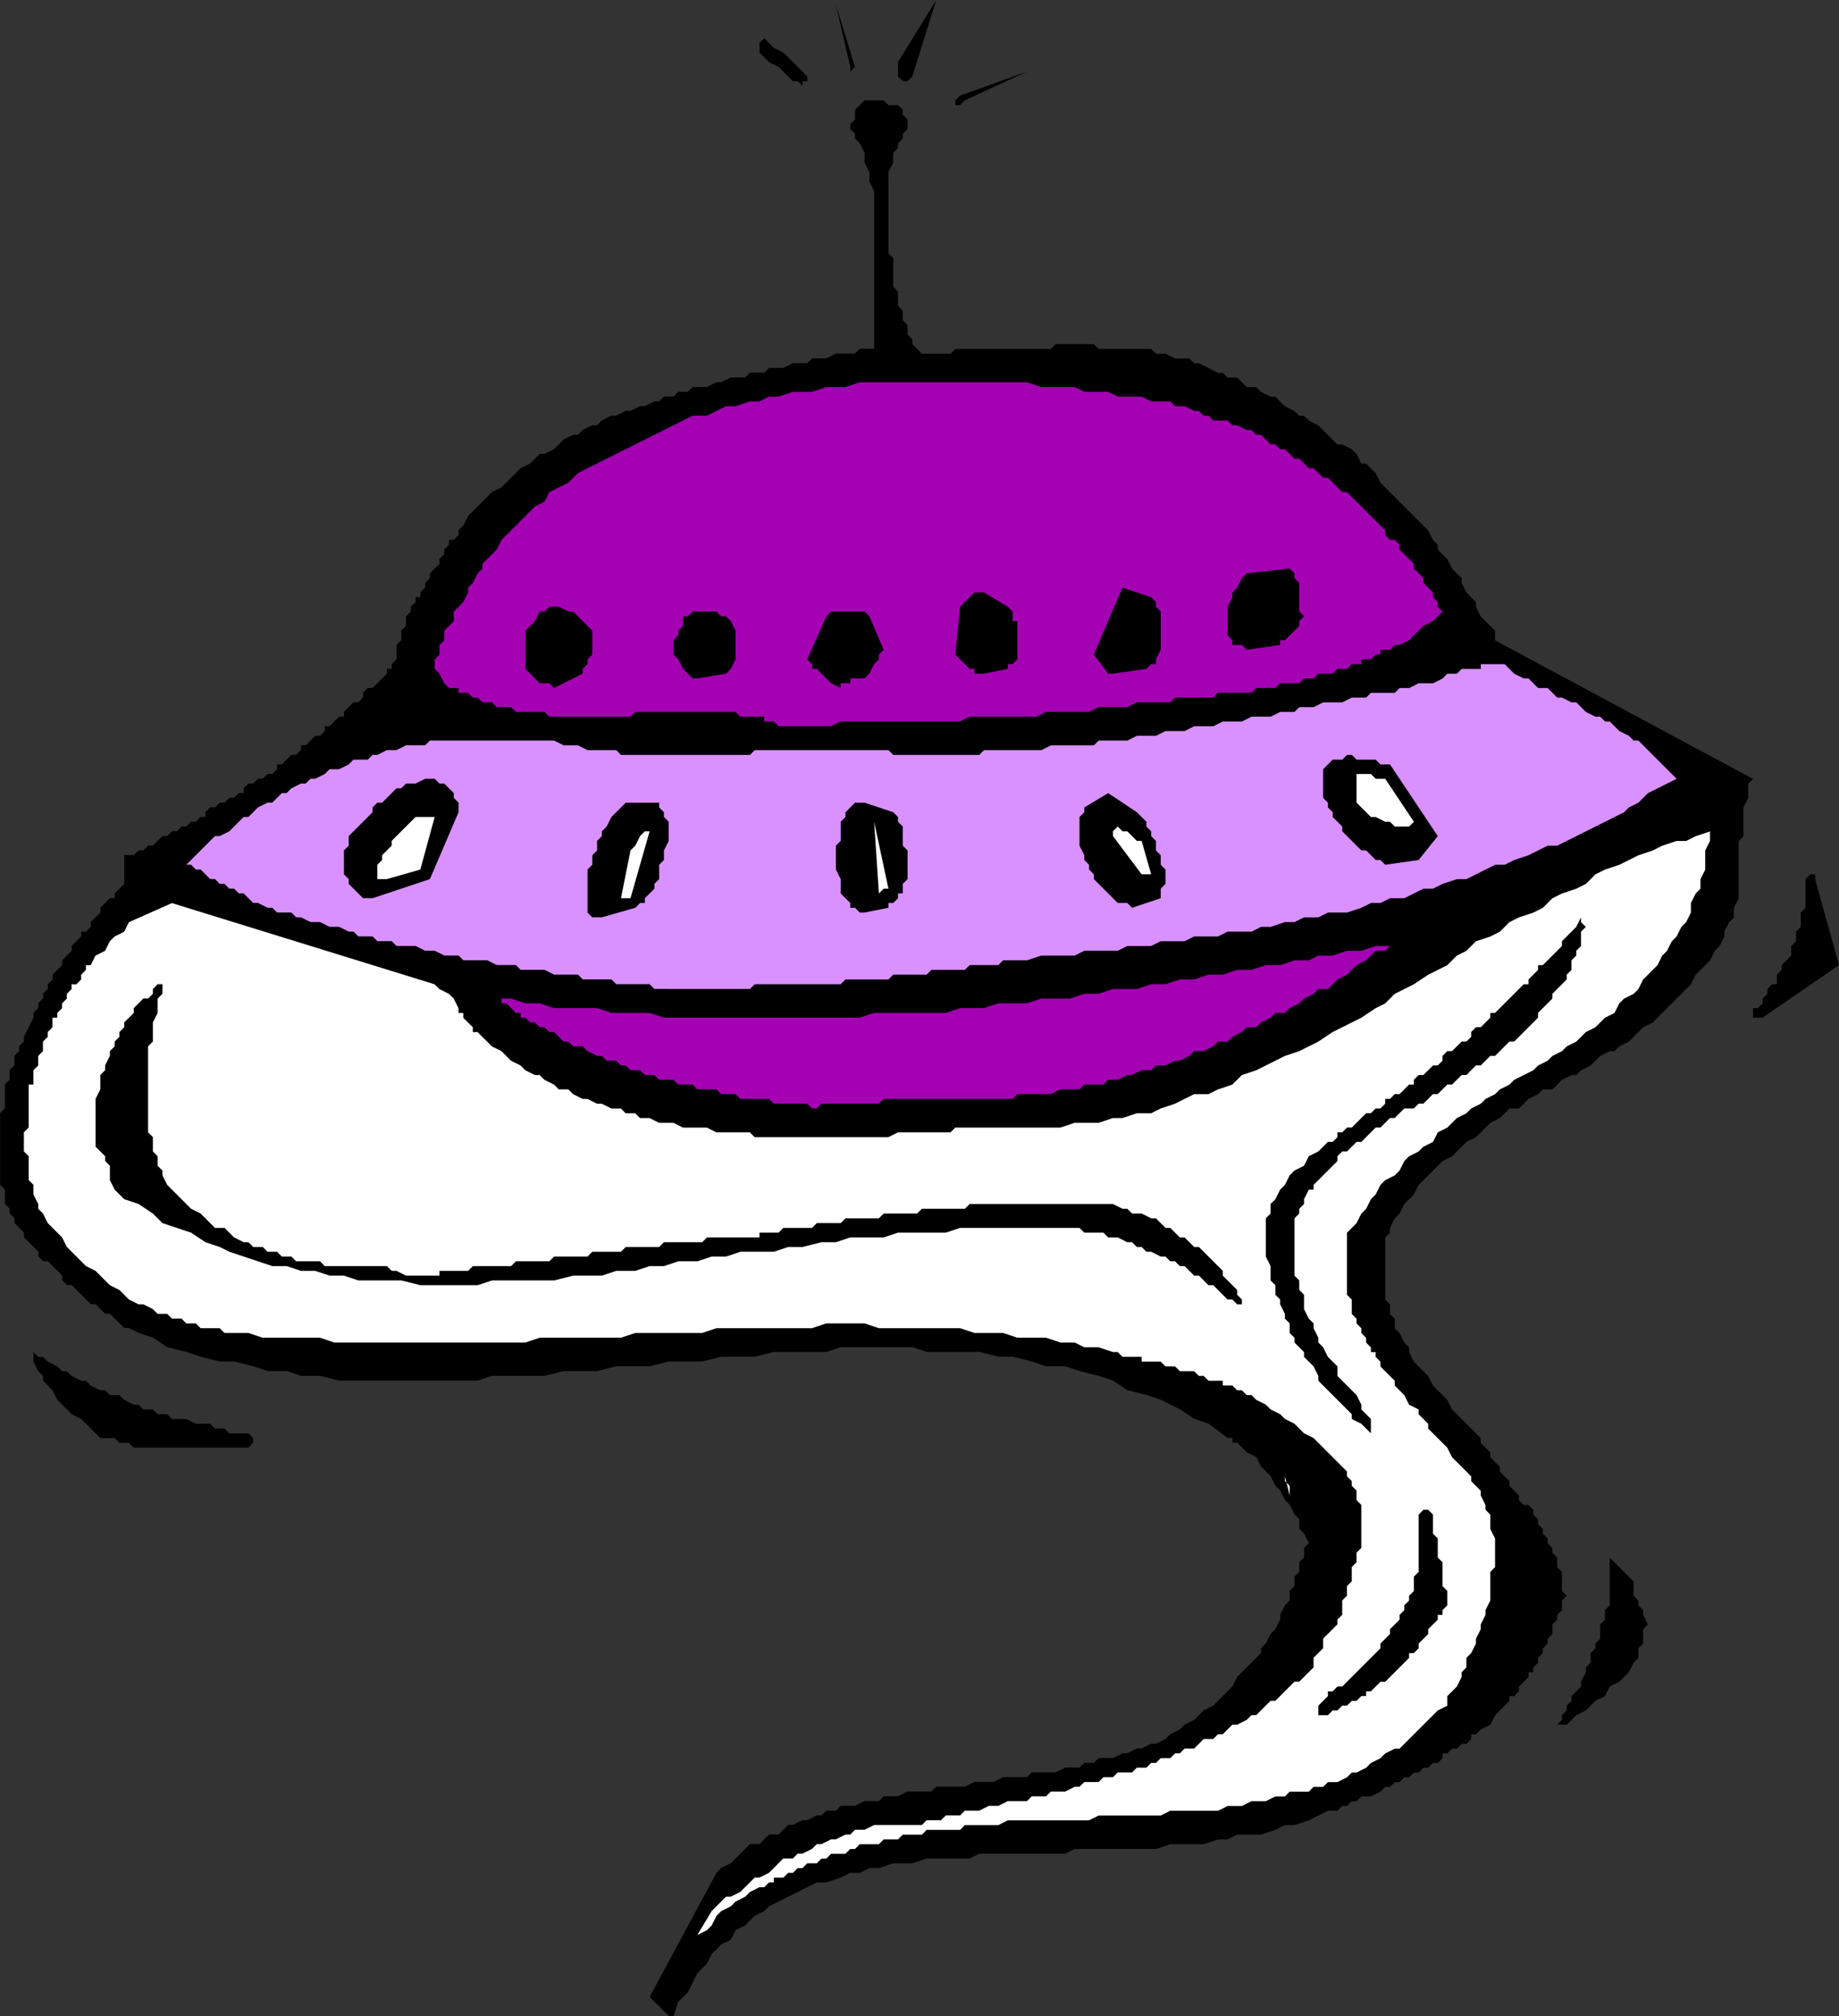
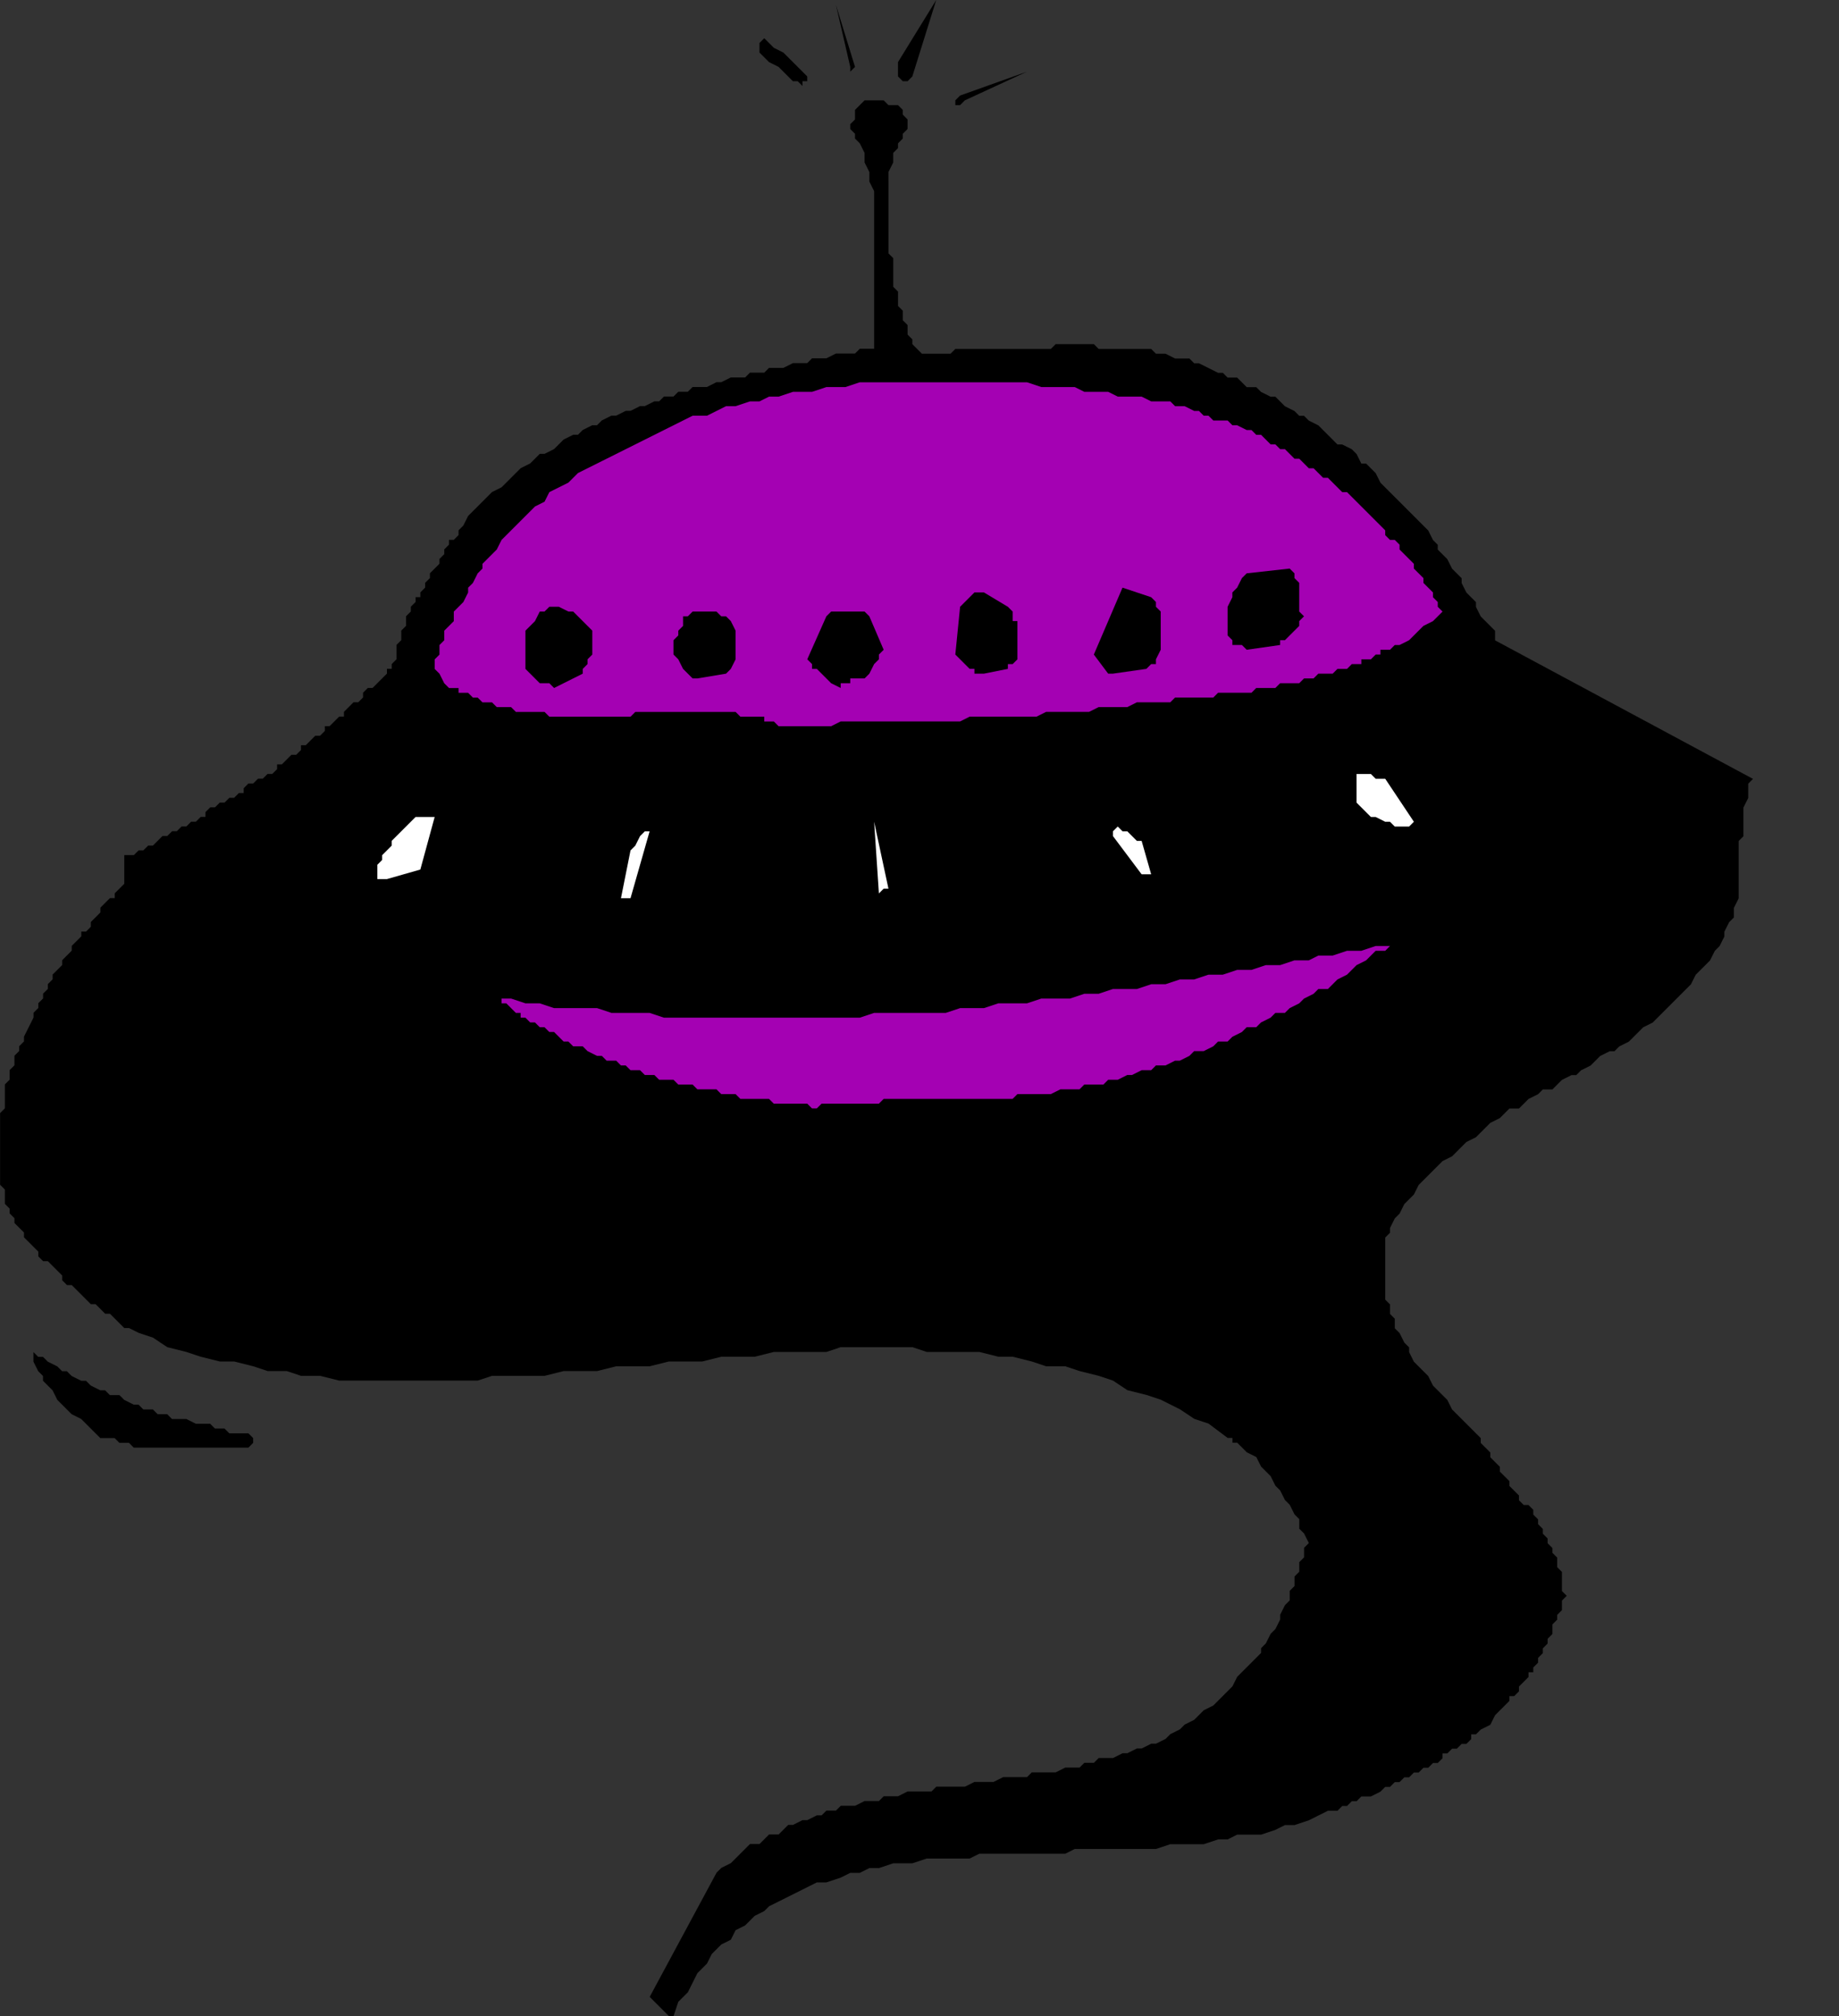
<svg xmlns="http://www.w3.org/2000/svg" width="385" height="422" version="1.2">
  <rect width="100%" height="100%" fill="#333333" stroke="none" />
  <g fill="none" fill-rule="evenodd" stroke-linecap="square" stroke-linejoin="bevel" font-family="'Sans Serif'" font-size="12.5" font-weight="400">
    <path fill="#000" d="m141 422 1-3 2-2 1-2 1-2 2-2 1-2 2-2 2-1 1-2 2-1 2-2 2-1 1-1 2-1 2-1 2-1 2-1 2-1h2l3-1 2-1h2l2-1h2l3-1h4l3-1h9l2-1h18l2-1h17l3-1h7l3-1h2l2-1h5l3-1 2-1h2l3-1 2-1 2-1h2l1-1h1l1-1h1l1-1h2l2-1 1-1h1l1-1h1l1-1h1l1-1h1l1-1h1l1-1h1l1-1v-1h1l1-1h1l1-1h1l1-1v-1h1l1-1 2-1 1-2 1-1 2-2v-1h1l1-1v-1l1-1 1-1v-1h1v-1l1-1v-1l1-1v-1l1-1v-1l1-1v-2l1-1v-1l1-1v-2l1-1-1-1v-4l-1-1v-2l-1-1v-1l-1-1v-1l-1-1v-1l-1-1v-1l-1-1v-1l-1-1h-1l-1-1v-1l-1-1-1-1v-1l-1-1-1-1v-1l-1-1-1-1v-1l-1-1-1-1v-1l-1-1-1-1-1-1-1-1-1-1-1-1-1-2-1-1-1-1-1-1-1-2-1-1-1-1-1-1-1-2v-1l-1-1-1-2-1-1v-2l-1-1v-2l-1-1v-13l1-1v-1l1-2 1-1 1-2 1-1 1-1 1-2 1-1 1-1 1-1 1-1 1-1 2-1 1-1 1-1 1-1 2-1 1-1 1-1 1-1 2-1 1-1 1-1h2l1-1 1-1 2-1 1-1h2l1-1 1-1 2-1h1l1-1 2-1 1-1 1-1 2-1h1l1-1 2-1 1-1 1-1 1-1 2-1 1-1 1-1 1-1 1-1 1-1 1-1 1-1 1-1 1-2 1-1 1-1 1-1 1-2 1-1 1-2v-1l1-2 1-1v-2l1-2v-12l1-1v-6l1-2v-3l1-1-54-29v-2l-1-1-1-1-1-1-1-2v-1l-1-1-1-1-1-2v-1l-1-1-1-1-1-2-1-1-1-1v-1l-1-1-1-2-1-1-1-1-1-1-1-1-1-1-1-1-1-1-1-1-1-1-1-1-1-2-1-1-1-1h-1l-1-2-1-1-2-1h-1l-1-1-1-1-1-1-1-1-2-1-1-1h-1l-1-1-2-1-1-1-1-1h-1l-2-1-1-1h-2l-1-1-1-1h-2l-1-1h-1l-2-1-2-1h-1l-1-1h-3l-2-1h-2l-1-1h-11l-1-1h-8l-1 1h-20l-1 1h-6l-1-1-1-1v-1l-1-1v-2l-1-1v-2l-1-1v-3l-1-1v-6l-1-1V36l1-2v-2l1-1v-1l1-1v-1l1-1v-2l-1-1v-1l-1-1h-2l-1-1h-4l-1 1-1 1v2l-1 1v1l1 1v1l1 1 1 2v2l1 2v2l1 2v33h-3l-1 1h-4l-2 1h-3l-1 1h-3l-2 1h-3l-1 1h-3l-1 1h-3l-2 1h-1l-2 1h-3l-1 1h-2l-1 1h-2l-1 1h-1l-2 1h-1l-2 1h-1l-2 1h-1l-2 1-1 1h-1l-2 1-1 1h-1l-2 1-1 1-1 1-2 1h-1l-1 1-1 1-2 1-1 1-1 1-1 1-1 1-2 1-1 1-1 1-1 1-1 1-1 1-1 2-1 1v1l-1 1h-1v1l-1 1v1l-1 1v1l-1 1-1 1v1l-1 1v1l-1 1v1h-1v1l-1 1v1l-1 1v2l-1 1v2l-1 1v3l-1 1v1h-1v1l-1 1-1 1-1 1h-1l-1 1v1l-1 1h-1l-1 1-1 1v1h-1l-1 1-1 1h-1v1l-1 1h-1l-1 1-1 1h-1v1l-1 1h-1l-1 1-1 1h-1v1l-1 1h-1l-1 1h-1l-1 1h-1l-1 1v1h-1l-1 1h-1l-1 1h-1l-1 1h-1l-1 1v1h-1l-1 1h-1l-1 1h-1l-1 1h-1l-1 1h-1l-1 1-1 1h-1l-1 1h-1l-1 1h-2v6l-1 1-1 1v1h-1l-1 1-1 1v1l-1 1-1 1v1l-1 1h-1v1l-1 1-1 1v1l-1 1-1 1v1l-1 1-1 1v1l-1 1v1l-1 1v1l-1 1v1l-1 1v1l-1 2-1 2v1l-1 1v1l-1 1v2l-1 1v2l-1 1v5l-1 1v15l1 1v3l1 1v1l1 1v1l1 1 1 1v1l1 1 1 1 1 1v1l1 1h1l1 1 1 1 1 1v1l1 1h1l1 1 1 1 1 1 1 1h1l1 1 1 1h1l1 1 1 1 1 1h1l2 1 3 1 3 2 4 1 3 1 4 1h3l4 1 3 1h4l3 1h4l4 1h29l3-1h11l4-1h7l4-1h7l4-1h7l4-1h7l4-1h11l3-1h15l3 1h11l4 1h3l4 1 3 1h4l3 1 4 1 3 1 3 2 4 1 3 1 4 2 3 2 3 1 4 3h1v1h1l1 1 1 1 2 1 1 2 1 1 1 1 1 2 1 1 1 2 1 1 1 2 1 1v2l1 1 1 2-1 1v2l-1 1v2l-1 1v2l-1 1v2l-1 1-1 2v1l-1 2-1 1-1 2-1 1v1l-2 2-1 1-1 1-1 1-1 2-1 1-1 1-1 1-1 1-2 1-1 1-1 1-2 1-1 1-2 1-1 1-2 1h-1l-2 1h-1l-2 1h-1l-2 1h-3l-1 1h-2l-1 1h-3l-2 1h-5l-1 1h-5l-2 1h-4l-2 1h-6l-1 1h-5l-2 1h-3l-1 1h-3l-2 1h-3l-1 1h-2l-1 1h-1l-2 1h-1l-2 1h-1l-1 1-1 1h-2l-1 1-1 1h-2l-1 1-1 1-1 1-1 1-2 1-1 1-14 26 4 4h1" />
-     <path fill="#fff" d="m146 405 2-1 1-1 1-2 1-1 2-1 1-1 2-1 1-1 2-1h1l1-1h1v-1h2l1-1h1l1-1h1l1-1h2l1-1h1l1-1h3l1-1h1l1-1h4l1-1h3l1-1h4l1-1h7l1-1h7l2-1h17l2-1h13l2-1h10l2-1h3l2-1h3l2-1h2l1-1h4l1-1h2l1-1h2l2-1 1-1h1l2-1 1-1 2-1 1-1 2-1h1l1-1 1-1 2-2 1-1 1-1 1-1 1-1 2-1v-2l1-1 1-1 1-2v-1l1-1v-2l1-1 1-2v-1l1-2v-1l1-2v-1l1-2v-6l1-1v-6l-1-2v-3l-1-1v-1l-1-2v-1l-1-1-1-1v-1l-1-1-2-2-1-1-1-2-1-1-2-2-1-1v-1l-1-1-1-1v-1l-2-1-1-2-1-1-1-1v-1l-1-1-1-1-1-1v-1l-1-1v-1h-1v-1l-1-1v-1l-1-1v-1l-1-1v-1l-1-1v-3l-1-1v-13l1-1 1-1 1-2 1-1 1-2 1-1 1-2 1-1 2-1 1-1 1-2 1-1 2-1 1-1 2-1 1-2 2-1 1-1 1-1 2-1 1-1 2-1 1-1 2-1 1-1 2-1 1-1 2-1 2-1 1-1 2-1 1-1 2-1 1-1 2-1 1-1 1-1 2-1 1-1 1-1 2-1 1-2 1-1 2-1 1-1 1-2 1-1 1-1 1-1 1-2 1-1 1-2 1-1 1-2 1-1 1-2v-2l1-2 1-1v-2l1-2v-4l1-2v-2l-3 1-2 1h-2l-3 1-2 1-3 1-2 1-2 1-3 1-2 1-2 2-2 1-3 1-2 1-2 2-2 1-3 1-2 1-2 2-2 1-3 1-2 2-2 1-2 2-2 1-2 1-3 2-2 1-2 1-2 2-2 1-3 2-2 1-2 1-2 1-3 2-2 1-2 1-3 1-2 1-2 1-2 1-3 1-2 2-3 1-2 1h-3l-2 1-2 1-3 1-2 1h-3l-3 1h-2l-3 1h-5l-3 1h-22l-1 1h-11l-2 1h-28l-1-1h-7l-2-1h-5l-2-1h-3l-2-1h-2l-1-1h-2l-1-1h-2l-2-1h-1l-2-1h-1l-2-1-1-1h-2l-1-1-2-1-1-1h-1l-2-1-1-1-2-1-1-1-1-1-2-1-1-1-1-1-1-1h-1v-1l-1-1-1-1v-1h-1v-1l-1-2-1-1-2-1-1-1-55-17-9 4-1 2-2 1-1 1-1 2-2 1-1 2h-1v1l-1 1v1l-1 1h-1v1l-1 1v1l-1 1v1l-1 1v1h-1v2l-1 1v1l-1 1v2l-1 1v2l-1 1v3H6v9l-1 1v4l1 1v5l1 1v2l1 2v1l1 1 1 2 1 1 1 1 1 1 1 2 1 1 1 1 1 1 1 1 2 1 1 1 1 1 1 1 2 1 1 1 1 1 2 1h1l2 1 1 1h2l1 1h2l1 1h2l1 1h4l1 1h5l3 1h12l3 1h40l3-1h17l3-1h14l3-1h20l3-1h8l3 1h17l3 1h6l3 1h6l3 1h3l2 1h3l3 1h1l1 1h4v1h4l1 1h2l1 1h3l1 1h1l1 1h3v1h2l1 1h1l1 1h1l1 1 2 1 1 1 2 1 1 1 2 1 1 1 1 1 2 1 1 1 1 1 1 1 1 1 2 2 1 1v1l1 1v1l1 1v2l1 1v9l-1 1v2l-1 1v3l-1 1v2l-1 1v3l-1 1v1l-1 1-1 1-1 1v2l-1 1-1 1v2l-1 1-1 1-1 1h-1l-1 1-1 1-1 1-1 1h-1l-1 1-1 1-1 1h-1l-1 1-2 1h-1l-1 1-1 1h-1l-1 1h-2l-1 1-1 1h-2l-1 1h-1l-1 1h-2l-1 1h-1l-1 1h-2l-1 1h-3l-1 1h-2l-1 1h-3l-1 1h-1l-2 1h-3l-1 1h-3l-1 1h-4l-2 1h-2l-2 1h-3l-1 1h-3l-1 1h-3l-1 1h-10l-2 1h-2l-1 1h-1l-2 1h-1l-2 1h-1l-1 1-2 1h-1l-1 1h-2l-1 1-1 1-1 1-2 1h-1l-1 1-1 1-1 1-2 1h-1l-1 1-1 1-1 1-3 5" />
-     <path fill="#000" d="m328 361 1-1 1-1 2-1 1-1 1-1 2-1 1-2 2-1 1-1 1-1 1-2 1-1v-2l1-1v-3l1-1-1-2v-1l-1-1v-1l-1-1v-3l-1-1-4-4v10l-1 1v2l-1 1v3l-1 1v1l-1 1v2l-1 1v1l-1 2v1l-1 1-1 1v1l-1 1v1l-1 1v1l-1 1h2m-50-2 1-1h1l1-1h1l1-1h1l1-1h1v-1h1l1-1 1-1h1l1-1 1-1 1-1 1-1 1-1v-1h1l1-1v-1l1-1 1-1v-1l1-1 1-1v-1h1v-1l1-1v-3l-1-1v-5l-1-1v-4l-1-1v-4l-1-1h-1l-1 1v12l-1 1v3l-1 1v1l-1 1v1l-1 1v1l-1 1-1 1v1l-1 1-1 1v1l-1 1-1 1-1 1-1 1-1 1-1 1-1 1-1 1h-1l-1 1h-1v1l-1 1-1 1v2h2" />
-     <path fill="#fff" d="M270 313v-2l-1-1v-1l1 4" />
    <path fill="#000" d="M29 303h23l1-1v-1l-1-1h-4l-1-1h-2l-1-1h-3l-2-1h-3l-1-1h-2l-1-1h-2l-1-1h-1l-2-1-1-1h-2l-1-1h-1l-2-1-1-1h-1l-2-1-1-1h-1l-1-1-2-1-1-1H8l-1-1v2l1 2 1 1v1l1 1 1 1 1 2 1 1 1 1 1 1 2 1 1 1 1 1 1 1 1 1h3l1 1h2l1 1h1m258-4v-2l-1-1-1-1v-1l-1-2-1-1-1-1-1-1-1-1v-2l-1-1-1-1-1-2-1-1v-1l-1-2v-1l-1-1-1-2v-3l-1-1v-2l-1-1v-12l1-1v-1l1-1v-1l1-2h1v-1l1-1 1-1 1-1 1-1 1-1v-1l1-1h1l1-1 1-1h1l1-1 1-1 1-1h1l1-1 1-1h1l1-1 1-1h2l1-1h1l1-1 1-1h1l1-1 1-1h1l1-1 1-1h1l1-1 1-1h1l1-1 1-1h1l1-1 1-1 1-1h1l1-1 1-1 1-1 1-1 1-1v-1l1-1 1-1 1-1v-1l1-1 1-1 1-1v-1l1-1v-2l1-1v-1l1-1v-3l1-1-1-1v-1l-1 2-1 1-1 1-1 1v1l-1 1-1 1-2 2h-1v1l-1 1-1 1v1h-1l-1 1-1 1-1 1-1 1-1 1-1 1h-1v1l-1 1-1 1h-1l-1 1v1l-1 1h-1l-1 1-1 1h-1l-1 1v1l-1 1h-1l-1 1-1 1h-1l-1 1v1h-1l-1 1-1 1h-1l-1 1h-1v1l-1 1h-1l-1 1h-1l-1 1-1 1-1 1h-1l-1 1h-1v1l-1 1h-1l-1 1-1 1-2 1-1 2-2 1-1 1-1 2-1 1-1 2-1 1v2l-1 1v8l1 2v3l1 1v2l1 1v1l1 2v1l1 1v2l1 1v1l1 1 1 1v1l1 1 1 1 1 2v1l1 1 1 1 1 1 1 1 1 1 1 1 1 1v1l2 1 1 1 1 1v-1m-27-27-1-1v-1l-1-1-1-1-1-1v-1l-1-1-1-1-1-1-1-1-1-1h-1l-1-1-1-1h-1l-1-1-1-1h-1l-1-1-1-1h-1l-2-1h-2l-1-1h-1l-2-1h-30l-1 1h-9l-1 1h-7l-1 1h-7l-1 1h-5l-1 1h-6l-1 1h-4v1h-11l-1 1h-8l-1 1h-7l-1 1h-6l-1 1h-7l-1 1h-7l-1 1h-8l-1 1h-6v1h-7l-2-1h-1l-1-1H68l-1-1h-5l-1-1h-2l-1-1h-2l-1-1h-2l-1-1h-1l-2-1-1-1-1-1h-2l-1-1-1-1-1-1-2-1-1-1-1-1-1-1-1-1-1-1-1-2v-1l-1-1v-2l-1-1v-3l-1-1v-18l1-1v-4l1-2v-3l1-1v-2h-1l-1 1v1l-1 1h-1l-1 1-1 1v1l-1 1-1 1v1l-1 1v1l-1 1v1l-1 1v1l-1 2v1l-1 1v3l-1 2v10l1 1 1 1v1l1 1v3l1 2 2 2 3 1 3 2 2 2 3 1 3 1 3 2 3 1 2 1 3 1 3 1 3 1h3l3 1h3l3 1h3l3 1h9l4 1h12l3-1h13l4-1h6l3-1h4l3-1h3l3-1h4l3-1h3l3-1h7l3-1h3l4-1h3l3-1h7l3-1h10l3-1h25l1 1h4l1 1h2l2 1h1l1 1h1l1 1h1l2 1h1l1 1h1l1 1h1l1 1 1 1h1l1 1 1 1h1l1 1 1 1 1 1h1l1 1h1v-1" />
    <path fill="#a401b3" d="m171 232 1-1h12l1-1h27l1-1h7l2-1h4l1-1h4l1-1h2l2-1h1l2-1h2l1-1h2l2-1h1l2-1 1-1h2l2-1 1-1h2l1-1 2-1 1-1h2l1-1 2-1 1-1h2l1-1 2-1 1-1 2-1 1-1h2l1-1 1-1 2-1 1-1 1-1 2-1 1-1 1-1h2l1-1h-3l-3 1h-3l-3 1h-3l-2 1h-3l-3 1h-3l-3 1h-3l-3 1h-3l-3 1h-3l-3 1h-3l-3 1h-5l-3 1h-3l-3 1h-6l-3 1h-6l-3 1h-5l-3 1h-15l-3 1h-41l-3-1h-8l-3-1h-9l-3-1h-3l-3-1h-2v1h1l1 1 1 1h1v1h1l1 1h1l1 1h1l1 1h1l1 1 1 1h1l1 1h2l1 1 2 1h1l1 1h2l1 1h1l1 1h2l1 1h2l1 1h3l1 1h3l1 1h4l1 1h3l1 1h6l1 1h7l1 1h1" />
-     <path fill="#000" d="m369 213 16-11-5-18v-1h-1l-1 1v6l-1 1v3l-1 1v2l-1 1v2l-1 1-1 1v1l-1 1v2h-1l-1 1v1l-1 1v1l-1 1h-1v2h2" />
-     <path fill="#d991ff" d="M140 207h17l1-1h18l1-1h9l1-1h7l1-1h7l1-1h6l1-1h5l3-1h7l2-1h7l2-1h5l2-1h5l2-1h5l2-1h5l2-1h2l3-1h2l2-1h3l2-1h4l3-1 2-1h2l2-1h3l2-1 2-1h2l2-1 3-1h2l2-1 2-1 2-1h2l2-1 3-1 2-1 2-1h2l2-1 2-1 2-1 2-1 2-1 2-1 2-1 1-1 2-1 2-2 2-1 2-1 2-1-1-1-1-1-1-1-1-1-1-1-1-1-1-1-1-1h-1l-1-1-2-1-1-1-1-1h-1l-1-1h-1l-2-1-1-1-1-1h-1l-2-1h-1l-1-1-1-1h-2l-1-1-1-1h-1l-2-1-1-1-1-1h-5v1h-4l-1 1h-2l-1 1-2 1h-3l-2 1h-2l-1 1h-5l-1 1h-3l-2 1h-4l-2 1h-3l-1 1h-3l-2 1h-4l-2 1h-4l-2 1h-4l-2 1h-4l-2 1h-4l-2 1h-6l-1 1h-9l-2 1h-12l-1 1h-18l-1-1h-28l-1 1h-27l-1-1h-6l-2-1h-3l-2-1H90l-1 1h-4l-2 1h-2l-2 1h-1l-1 1h-3l-1 1-2 1h-2l-1 1-2 1h-1l-1 1h-1l-2 1-1 1h-1l-1 1-1 1h-1l-2 1-1 1-1 1h-1l-1 1-1 1-1 1-2 1h-1l-1 1-1 1-1 1-1 1-1 1-1 1h1l1 1h1l1 1 1 1h1l1 1h1l1 1h1l1 1h1l1 1 1 1h1l2 1h1l1 1h3l1 1h1l2 1h2l2 1h2l2 1h1l1 1h3l1 1h3l1 1h4l2 1h2l2 1h3l1 1h5l2 1h4l1 1h5l2 1h5l1 1h6l1 1h7l1 1h3" />
    <path fill="#000" d="m126 192 7-2 1-1h1v-1l1-1 1-1v-1l1-1v-3l1-1v-2l1-2v-4l-1-1v-1l-1-1v-1h-7l-1 1-1 1-1 1-1 2-1 1v1l-1 1v2l-1 1v2l-1 1v9l1 1h2m55-1 5-1v-1h1l1-1v-1h1v-2l1-1v-6l-1-1v-4l-1-1v-1l-1-1-6-2h-2l-1 1-1 1v1l-1 1v4l-1 1v5l1 2v3l1 1 1 1v1h1l1 1h1m56-1 6-2v-2l1-1v-3l-1-1v-2l-1-1v-2l-1-1v-1l-1-1v-1l-1-1-1-1-6-4-5 3v1l-1 1v6l1 2v1l1 1v1l1 1v1l1 1 1 1 1 1 1 1 1 1h2l1 1m-159-2 12-4 6-14v-2l-1-1v-1l-1-1-1-1h-1l-1-1h-2l-2 1h-2l-1 1h-1l-1 1-1 1-1 1h-1l-1 1v1l-1 1-1 1-1 1-1 1-1 1v2l-1 1v5l1 1v1l1 1 1 1 1 1h2" />
    <path fill="#fff" d="M131 188h1l4-14h-1l-1 1-1 2-1 1-2 10h1m55-2-3-14 1 15 1-1h1m-105-2 7-2 3-11h-4l-1 1-1 1-1 1-1 1-1 1v1l-1 1-1 1v1l-1 1v3h2m159-1h1l-2-7h-1l-1-1-1-1h-1l-1-1-1 1v1l6 8h1" />
    <path fill="#000" d="m290 181 7-1 4-5-10-15h-2l-1-1h-4l-1-1h-1l-1 1h-2l-1 1-1 1v6l1 1v1l1 1v1l1 1 1 1v1l1 1 1 1 1 1 1 1h1l1 1 1 1h1l1 1" />
    <path fill="#fff" d="M292 173h3l1-1-6-9h-2l-1-1h-3v6l1 1 1 1 1 1h1l2 1h1l1 1" />
    <path fill="#a401b3" d="M163 152h11l2-1h25l2-1h14l2-1h9l2-1h6l2-1h7l1-1h8l1-1h7l1-1h4l1-1h4l1-1h2l1-1h3l1-1h2l1-1h2v-1h2l1-1h1v-1h2l1-1h1l2-1 1-1 1-1 1-1 2-1 1-1 1-1-1-1v-1l-1-1v-1l-1-1-1-1v-1l-1-1-1-1v-1l-1-1-1-1-1-1v-1l-1-1h-1l-1-1v-1l-1-1-1-1-1-1-1-1-1-1-1-1-1-1-1-1h-1l-1-1-1-1-1-1h-1l-1-1-1-1h-1l-1-1-1-1h-1l-1-1-1-1h-1l-1-1h-1l-1-1-1-1h-1l-1-1h-1l-2-1h-1l-1-1h-3l-1-1h-1l-1-1h-1l-2-1h-2l-1-1h-4l-2-1h-5l-2-1h-5l-2-1h-7l-3-1h-35l-3 1h-4l-3 1h-4l-3 1h-2l-2 1h-2l-3 1h-2l-2 1-2 1h-3l-2 1-2 1-2 1-2 1-2 1-2 1-2 1-2 1-2 1-2 1-2 1-2 1-2 2-2 1-2 1-1 2-2 1-2 2-2 2-1 1-2 2-1 2-2 2-1 1v1l-1 1-1 2-1 1v1l-1 2-1 1-1 1v2l-1 1-1 1v2l-1 1v2l-1 1v2l1 1 1 2 1 1h2v1h2l1 1h1l1 1h2l1 1h3l1 1h6l1 1h17l1-1h21l1 1h5v1h2l1 1" />
    <path fill="#000" d="m116 144 6-3v-1l1-1v-1l1-1v-5l-1-1-1-1-1-1-1-1h-1l-2-1h-2l-1 1h-1l-1 2-1 1-1 1v8l1 1 1 1 1 1h2l1 1m61-1h1v-1h3l1-1 1-2 1-1v-1l1-1-3-7-1-1h-7l-1 1-4 9 1 1v1h1l1 1 1 1 1 1 2 1v-1h1m-31-1 6-1 1-1 1-2v-6l-1-2-1-1h-1l-1-1h-5l-1 1h-1v2l-1 1v1l-1 1v3l1 1 1 2 1 1 1 1h1m60-1 5-1v-1h1l1-1v-8h-1v-2l-1-1-5-3h-2l-1 1-1 1-1 1-1 10 1 1 1 1 1 1h1v1h2m27 0 7-1 1-1h1v-1l1-2v-8l-1-1v-1l-1-1-6-2-6 14 3 4h1m28-5 7-1v-1h1l1-1 1-1 1-1v-1l1-1-1-1v-6l-1-1v-1l-1-1-9 1-1 1-1 2-1 1v1l-1 2v6l1 1v1h2l1 1M202 21l13-6-14 5-1 1v1h1l1-1m-34-4h1v-1l-1-1-1-1-1-1-1-1-1-1-2-1-1-1-1-1-1 1v2l1 1 1 1 2 1 1 1 1 1 1 1h1l1 1v-1m23-1 5-16-8 13v3l1 1h1l1-1m-12-2-4-13 3 13v1l1-1" />
  </g>
</svg>